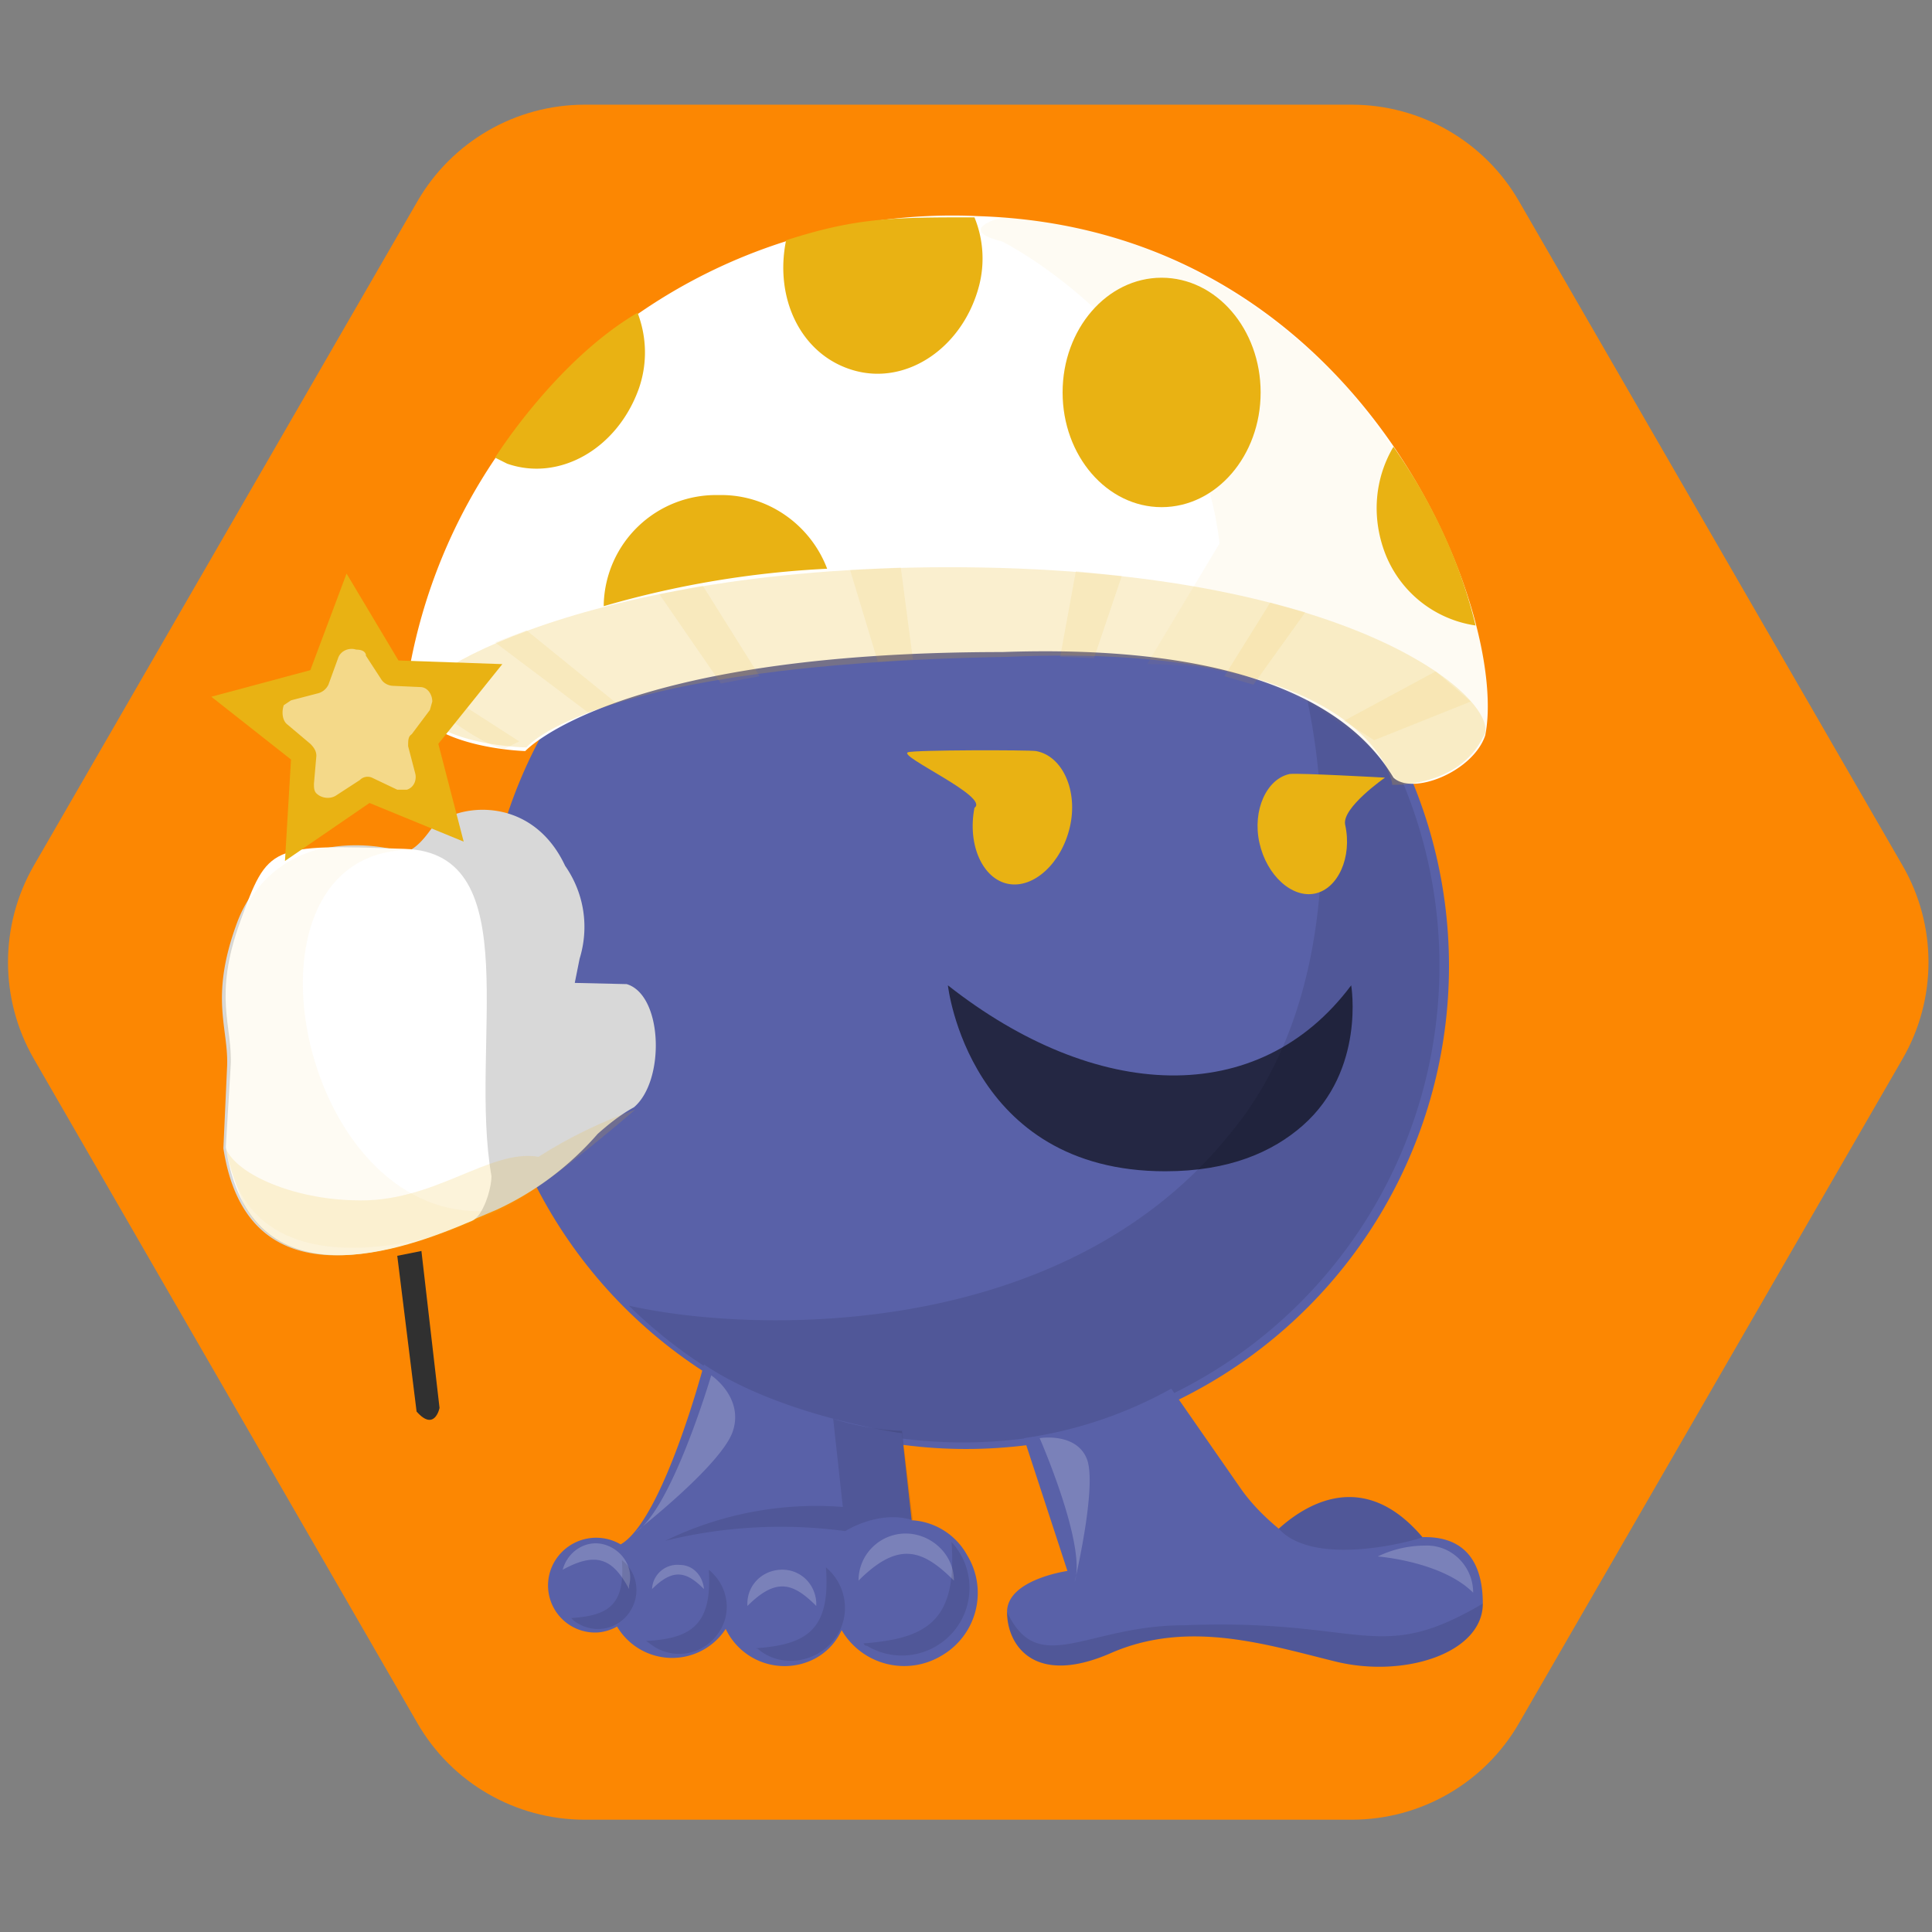
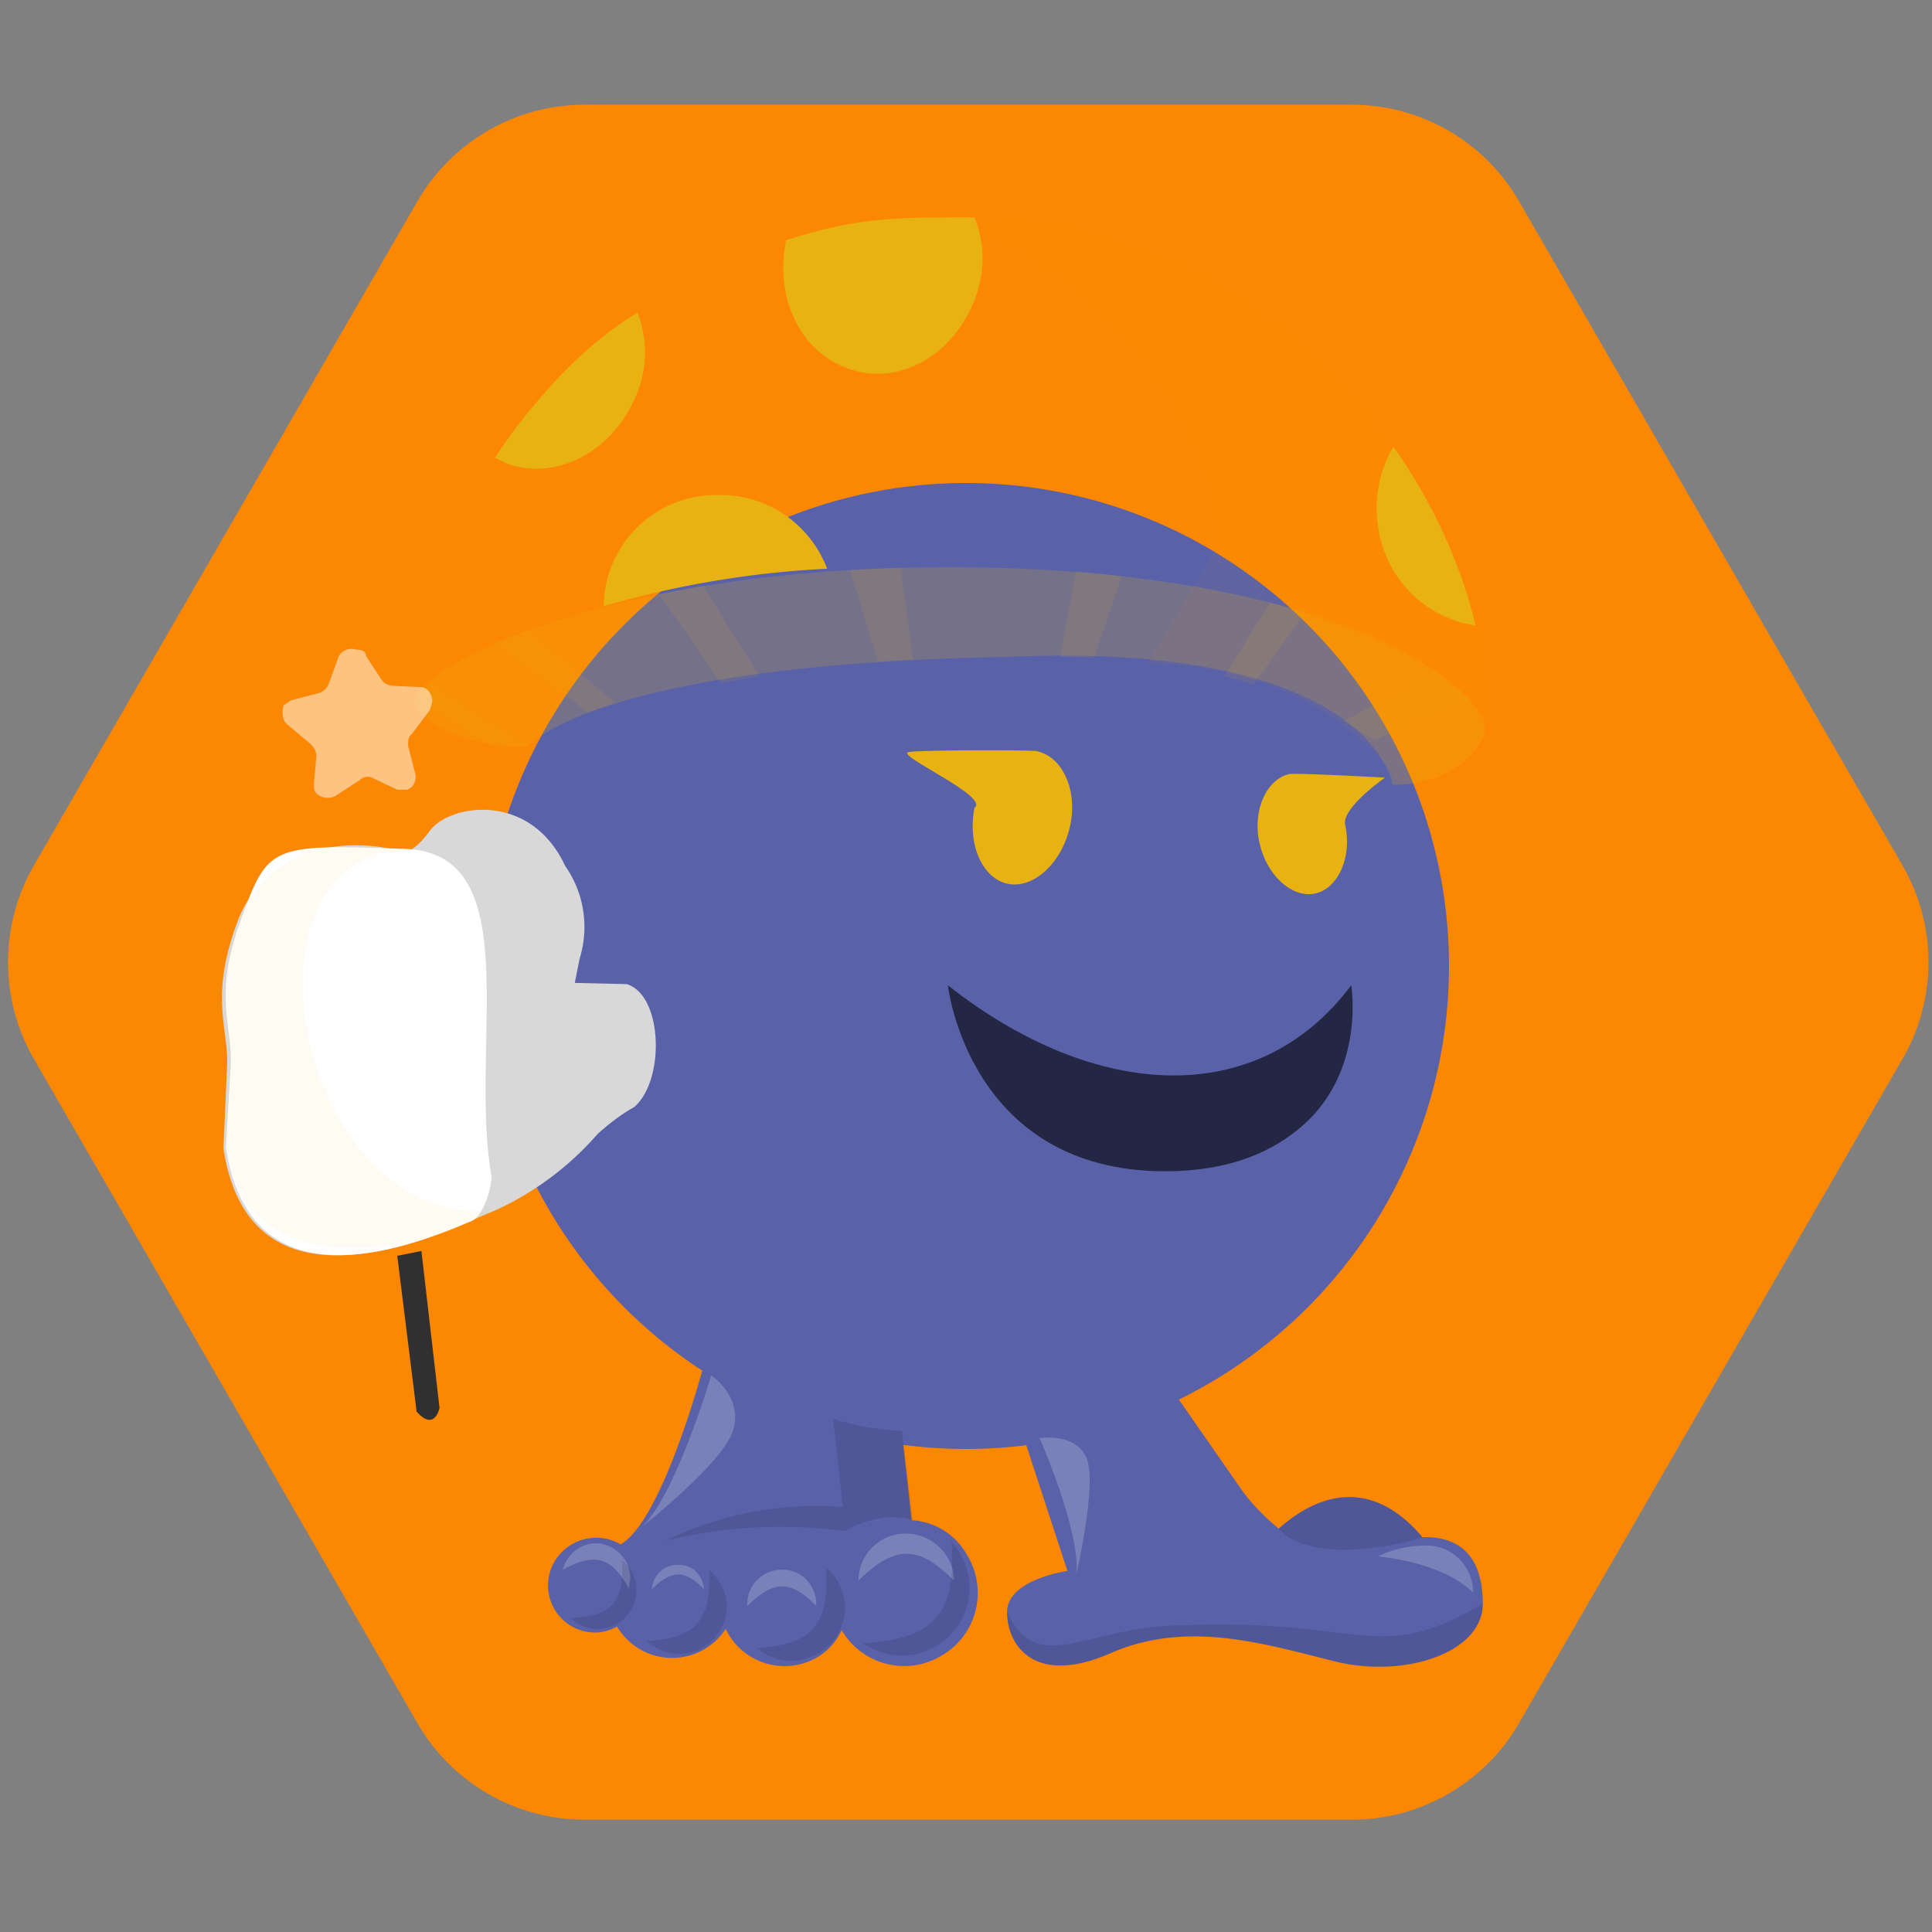
<svg xmlns="http://www.w3.org/2000/svg" viewBox="0 0 160 160" width="160" height="160">
  <rect x="0" y="0" width="160" height="160" fill="#808080" stroke="none" />
  <defs>
    <clipPath id="hexagon-clip-66">
      <path d="M251.6 17.34l63.53 110.03c5.72 9.9 5.72 22.1 0 32L251.6 269.4c-5.7 9.9-16.27 16-27.7 16H96.83c-11.43 0-22-6.1-27.7-16L5.6 159.37c-5.7-9.9-5.7-22.1 0-32L69.14 17.34c5.72-9.9 16.28-16 27.7-16H223.9c11.43 0 22 6.1 27.7 16z" transform="scale(0.5) translate(0, 16)" />
    </clipPath>
  </defs>
  <g clip-path="url(#hexagon-clip-66)">
    <g color="#5961A8" fill="#E9B213">
      <rect fill="#FC8702" x="0" y="0" width="160" height="160" />
      <circle cx="80" cy="80" r="40" fill="#5961A8" />
      <g opacity=".1" fill="#010101">
-         <path d="M119.21,80a39.46,39.46,0,0,1-67.13,28.13c10.36,2.33,36,3,49.82-14.28,10.39-12.47,8.31-33.23,4.16-43.26A39.35,39.35,0,0,1,119.21,80Z" />
-       </g>
-       <path d="M43.5 62.2s-7.5-.2-9.4-3.8c-.2-1.1-.2-2.3-.1-3.5a45.7 45.7 0 0147-37c32 1 44 33 42 43-1 3-6 5-7.6 3.5C111 57 99.9 53.4 83 54c-32 0-39.5 8.2-39.5 8.2z" fill="#fff" />
+         </g>
      <path d="M83 20s16 8 18 25l-6 10c15 0 21 10 21 10s5 0 7-4.3c.7-5 .1-14.2-11.1-28.2 0 0-10.9-13.5-28.9-14.5 0 0-4 1 0 2z" opacity=".05" />
      <path d="M43.6 61.9s-7.5-.1-9.2-3.6c-1.4-2 14.7-11.9 47-11.3s43.4 11.7 41.4 14.1c-2 4.1-7.5 3.9-7.5 3.9 0-.7-2.6-11.9-31.9-10.6-34.4.6-39.8 7.5-39.8 7.5z" opacity=".2" />
      <g opacity=".1">
        <path d="M34.8 57.7s4.9 4.1 7 4.3l1.2-.6-7.3-4.7-.9 1zM41 53.2l7.7 5.8 2.3-.8-7.4-6zM54.6 49.2l5.1 7.4 3.2-.6-4.7-7.5zM70.4 47.2l2.3 7.6 2.9-.2-1-7.6zM89.1 47.3l-1.3 7.1 2.8.1 2.3-6.8zM105.2 49.9l-3.8 6.1 2.4.7 4.3-6zM118.9 55.6l-7.6 4.1 2.5 1.6 8-3.2z" />
      </g>
-       <ellipse cx="96.2" cy="32.5" rx="8.2" ry="9.5" />
      <path d="M122.2 51.8a9.5 9.5 0 01-7.5-6c-1.1-2.9-.9-6.1.7-8.8 3.1 4.4 5.5 9.4 6.8 14.8zM52.9 32.2c-1.8 5-6.6 7.7-10.9 6.2l-1-.5s5-8 11.8-12c.8 2.1.8 4.3.1 6.3zM81.1 23.6c-1.3 5.1-5.9 8.3-10.3 7.1s-6.7-5.9-5.7-10.8C71 18 74 18 80.7 18a9 9 0 01.4 5.6zM50 50.2V50a9.3 9.3 0 019.5-9c4-.1 7.6 2.4 9 6.1A80.4 80.4 0 0050 50.2z" />
      <path d="M34.5 116.9L32.9 104l2-.4 1.5 13s-.4 2-1.9.3z" fill="#303030" />
      <path d="M46.8 71.7c1.6 2.3 2 5.1 1.2 7.7l-.4 2 4.3.1c3 .9 3.2 8 .6 10.2-1.1.6-2.1 1.4-3 2.2a25 25 0 01-8.4 6.3l-3.3 1.4c-6 2.4-17.4 5.9-19.3-6.5l.3-6.6c.2-3.3-1.5-5.7.8-12s8.8-7.3 13.6-6c0 0 .8.5 2.4-1.7s8.3-3.3 11.2 2.9z" fill="#d8d8d8" />
      <path d="M39.1 101.1c-5.6 2.4-18.4 7.2-20.4-6.1l.4-6.7c.2-3.3-1.5-5.7.8-12s2.4-6.4 13.6-6c10.3.3 5.3 16.3 7.2 27.1 0 1.1-.7 3.3-1.6 3.7z" fill="#fff" />
      <path d="M41.2 100.2c3.2-.7-20.2 10.3-22.5-5.2l.3-6.6c.2-3.3-1.5-5.7.8-12s8.8-7.3 13.6-6c-14.8.9-8.4 31.9 7.8 29.8z" opacity=".05" />
-       <path d="M52.6 91.9s-8.3 7.2-11.4 8.4c-2.7 1-16.2 8.1-21-.5-.6-1.5-1.2-3.1-1.5-4.7.9 2.2 5.7 4.2 10.6 4.3 6.6.3 11.2-4.3 15.3-3.6 2.5-1.6 5.2-2.9 8-3.9z" opacity=".16" />
-       <path d="M33 54.7l8.6.3-5.3 6.6 2.1 8.1-7.8-3.2-7 4.8.5-8.4-6.6-5.2 8.2-2.2 3-8z" />
      <path d="M30.3 54.3l1.3 2c.2.3.6.5 1 .5l2.2.1c.6 0 1 .6 1 1.2l-.2.7-1.5 2c-.3.2-.3.5-.3 1l.6 2.3c.1.5-.1 1.1-.7 1.3h-.8l-2.1-1a.9.9 0 00-1 .2l-2 1.3c-.5.3-1.2.2-1.6-.2-.2-.2-.2-.5-.2-.8l.2-2.3c0-.4-.2-.7-.5-1L23.8 60c-.4-.3-.5-1-.3-1.6l.6-.4 2.3-.6c.3-.1.6-.3.8-.7l.8-2.2c.2-.6.9-.9 1.5-.7.4 0 .7.1.8.4z" opacity=".5" fill="#fff" />
      <path d="M111.4 68.3c.6 2.7-.6 5.3-2.5 5.7s-4-1.5-4.6-4.2.6-5.3 2.5-5.7c.7-.1 7.9.3 7.9.3s-3.6 2.5-3.3 3.9zM80.7 66.9c-.6 3.1.7 5.9 2.8 6.3s4.4-1.7 5.1-4.7-.6-5.9-2.8-6.3c-.6-.1-10.1-.1-10.6.1-.9.3 6.8 3.7 5.5 4.6z" />
      <path d="M111.9 81.6c-7.7 10.3-21.2 9.6-33.4 0 0 0 1.7 15.4 18 15.4 5.3 0 8.9-1.6 11.4-3.8 5.2-4.6 4-11.6 4-11.6z" opacity=".6" fill="#010101" />
      <g fill="currentColor">
        <path d="M117.8 127.3c-5-5.9-9.9-2.5-11.9-.7-1.2-1-2.3-2.1-3.2-3.4L97 115a35.2 35.2 0 01-12.2 4.1l3.6 11s-5 .7-5 3.4 2.2 6.2 8.6 3.4 12.9-.7 18.6.7 12.2-.7 12.2-4.8c0-3.2-1.3-5.6-5-5.5zM75.5 125.9l-.8-7.2s-10-1.4-16.4-5.7c0 0-3.4 12.9-6.9 14.9a4 4 0 00-5.4 1.3 3.9 3.9 0 003.3 6c.6 0 1.3-.2 1.8-.5a5.3 5.3 0 009 .2 5.4 5.4 0 007.1 2.6 5 5 0 002.5-2.5 6 6 0 008.3 2.1 6 6 0 002.1-8.3 5.6 5.6 0 00-4.6-2.9z" />
      </g>
      <g fill="#fff" opacity=".2">
        <path d="M122 131.9c-2.6-2.6-7.9-3-7.9-3a9 9 0 013.9-.9c2.2-.1 4 1.7 4 3.9zM86.1 119.1S90 128 89 131c0 0 1.9-8 1-10.2s-3.9-1.7-3.9-1.7zM58.9 113.9s-3.3 11.2-6.3 13c0 0 7.2-5.6 8.1-8.4s-1.8-4.6-1.8-4.6zM79 130.9c-2.6-2.6-4.6-3.3-7.9 0 0-2.2 1.8-3.9 3.9-3.9s4 1.7 4 3.9zM67.6 133c-1.9-1.9-3.3-2.4-5.7 0-.1-1.6 1.1-2.9 2.7-3s2.9 1.1 3 2.7v.3zM58.3 131.6c-1.4-1.4-2.5-1.8-4.3 0a2.1 2.1 0 012.3-2c1.1 0 1.9.9 2 2zM52.1 131.6c-1.3-2.4-2.6-3.2-5.5-1.6.4-1.5 1.9-2.5 3.4-2.1 1.5.4 2.5 1.9 2.1 3.4v.3z" />
      </g>
      <g fill="#010101" opacity=".1">
        <path d="M83.4 133.5c0 2.7 2.2 6.2 8.6 3.4s12.9-.7 18.6.7 12.2-.7 12.2-4.8C114 138 113 134 98 134.6c-8 0-12 4.4-14.6-1.1zM71.5 136.1c5.2-.4 7.8-1.8 7.3-8.4a5.6 5.6 0 01-7 8.6c-.2 0-.2-.1-.3-.2zM62.6 136.5c4.2-.3 6.2-1.5 5.8-6.7 1.9 1.6 2.1 4.4.5 6.2s-4.4 2.1-6.2.5c0 .1-.1 0-.1 0zM53.5 135.9c3.7-.2 5.5-1.3 5.2-5.9 1.7 1.4 2 3.8.6 5.5a3.9 3.9 0 01-5.5.6l-.3-.2zM47.3 134c3-.2 4.5-1 4.2-4.8 1.4 1.1 1.6 3.1.5 4.5s-3.1 1.6-4.5.5l-.2-.2zM69 117.5l.8 7.3c-5.1-.4-10.2.6-14.7 2.8a40 40 0 0114.9-.8s2.8-1.8 5.6-.9l-.9-7.4a22 22 0 01-5.7-1zM105.9 126.6c2-1.8 6.9-5.2 11.9.7 0 .1-8.8 2.7-11.9-.7z" />
      </g>
    </g>
  </g>
</svg>